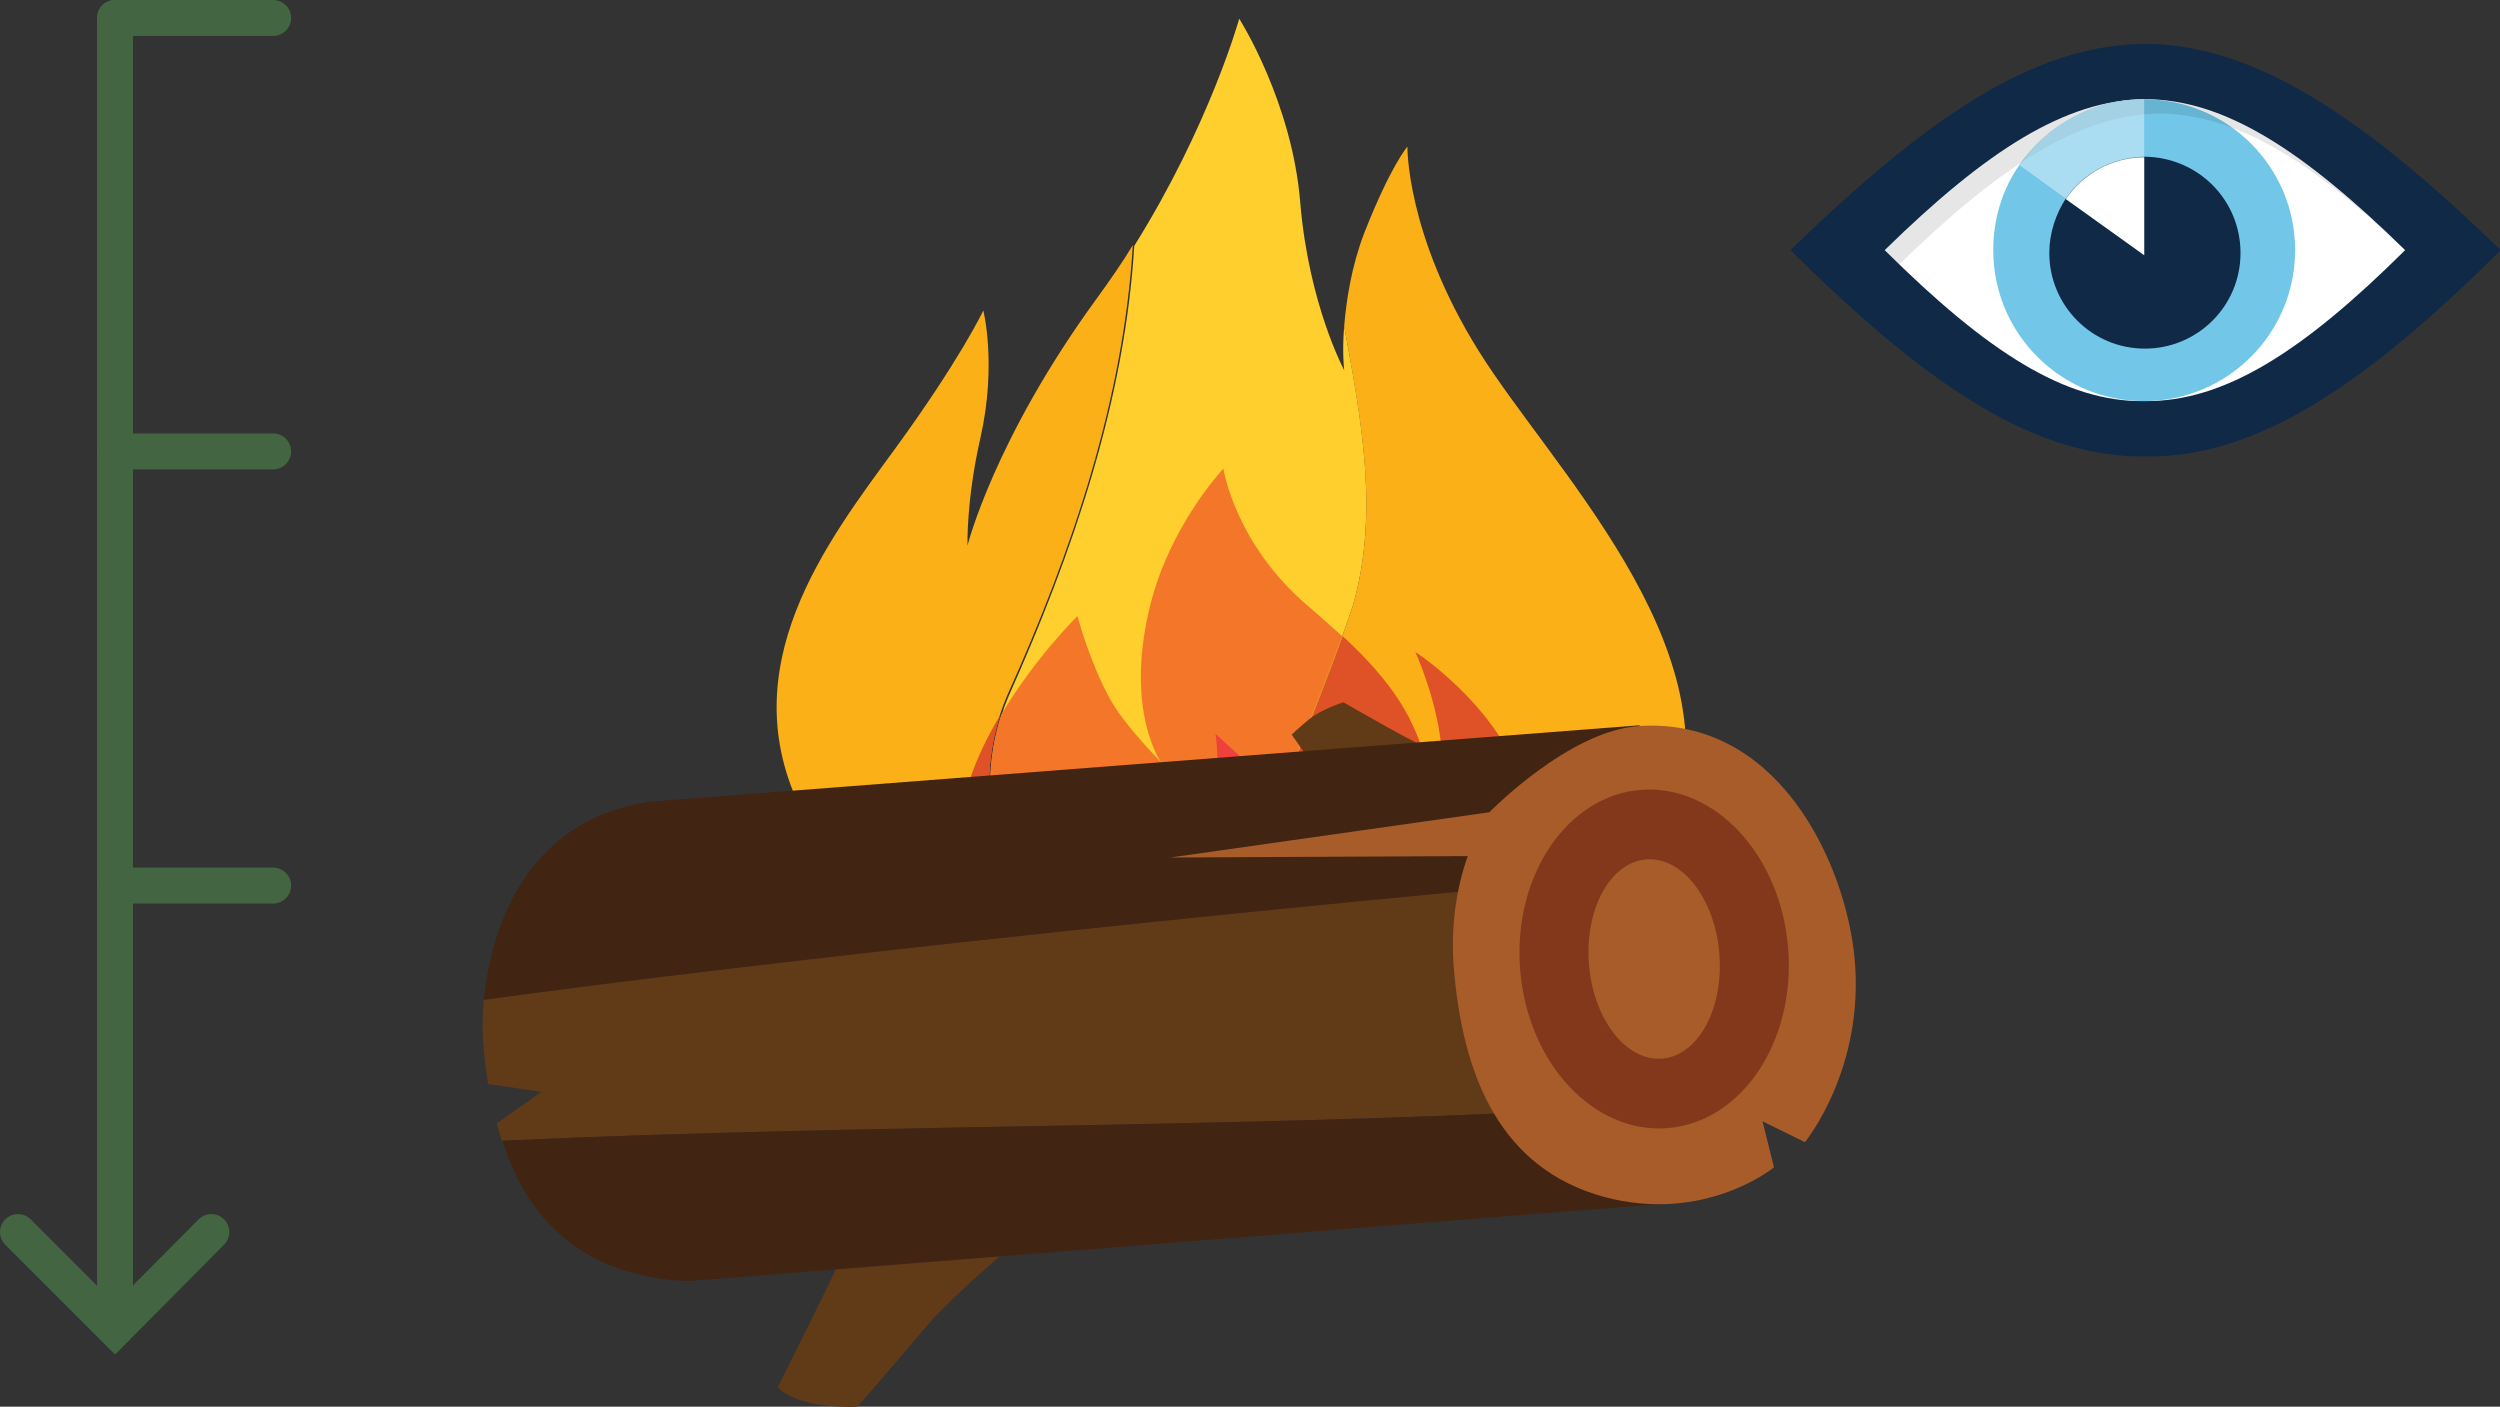
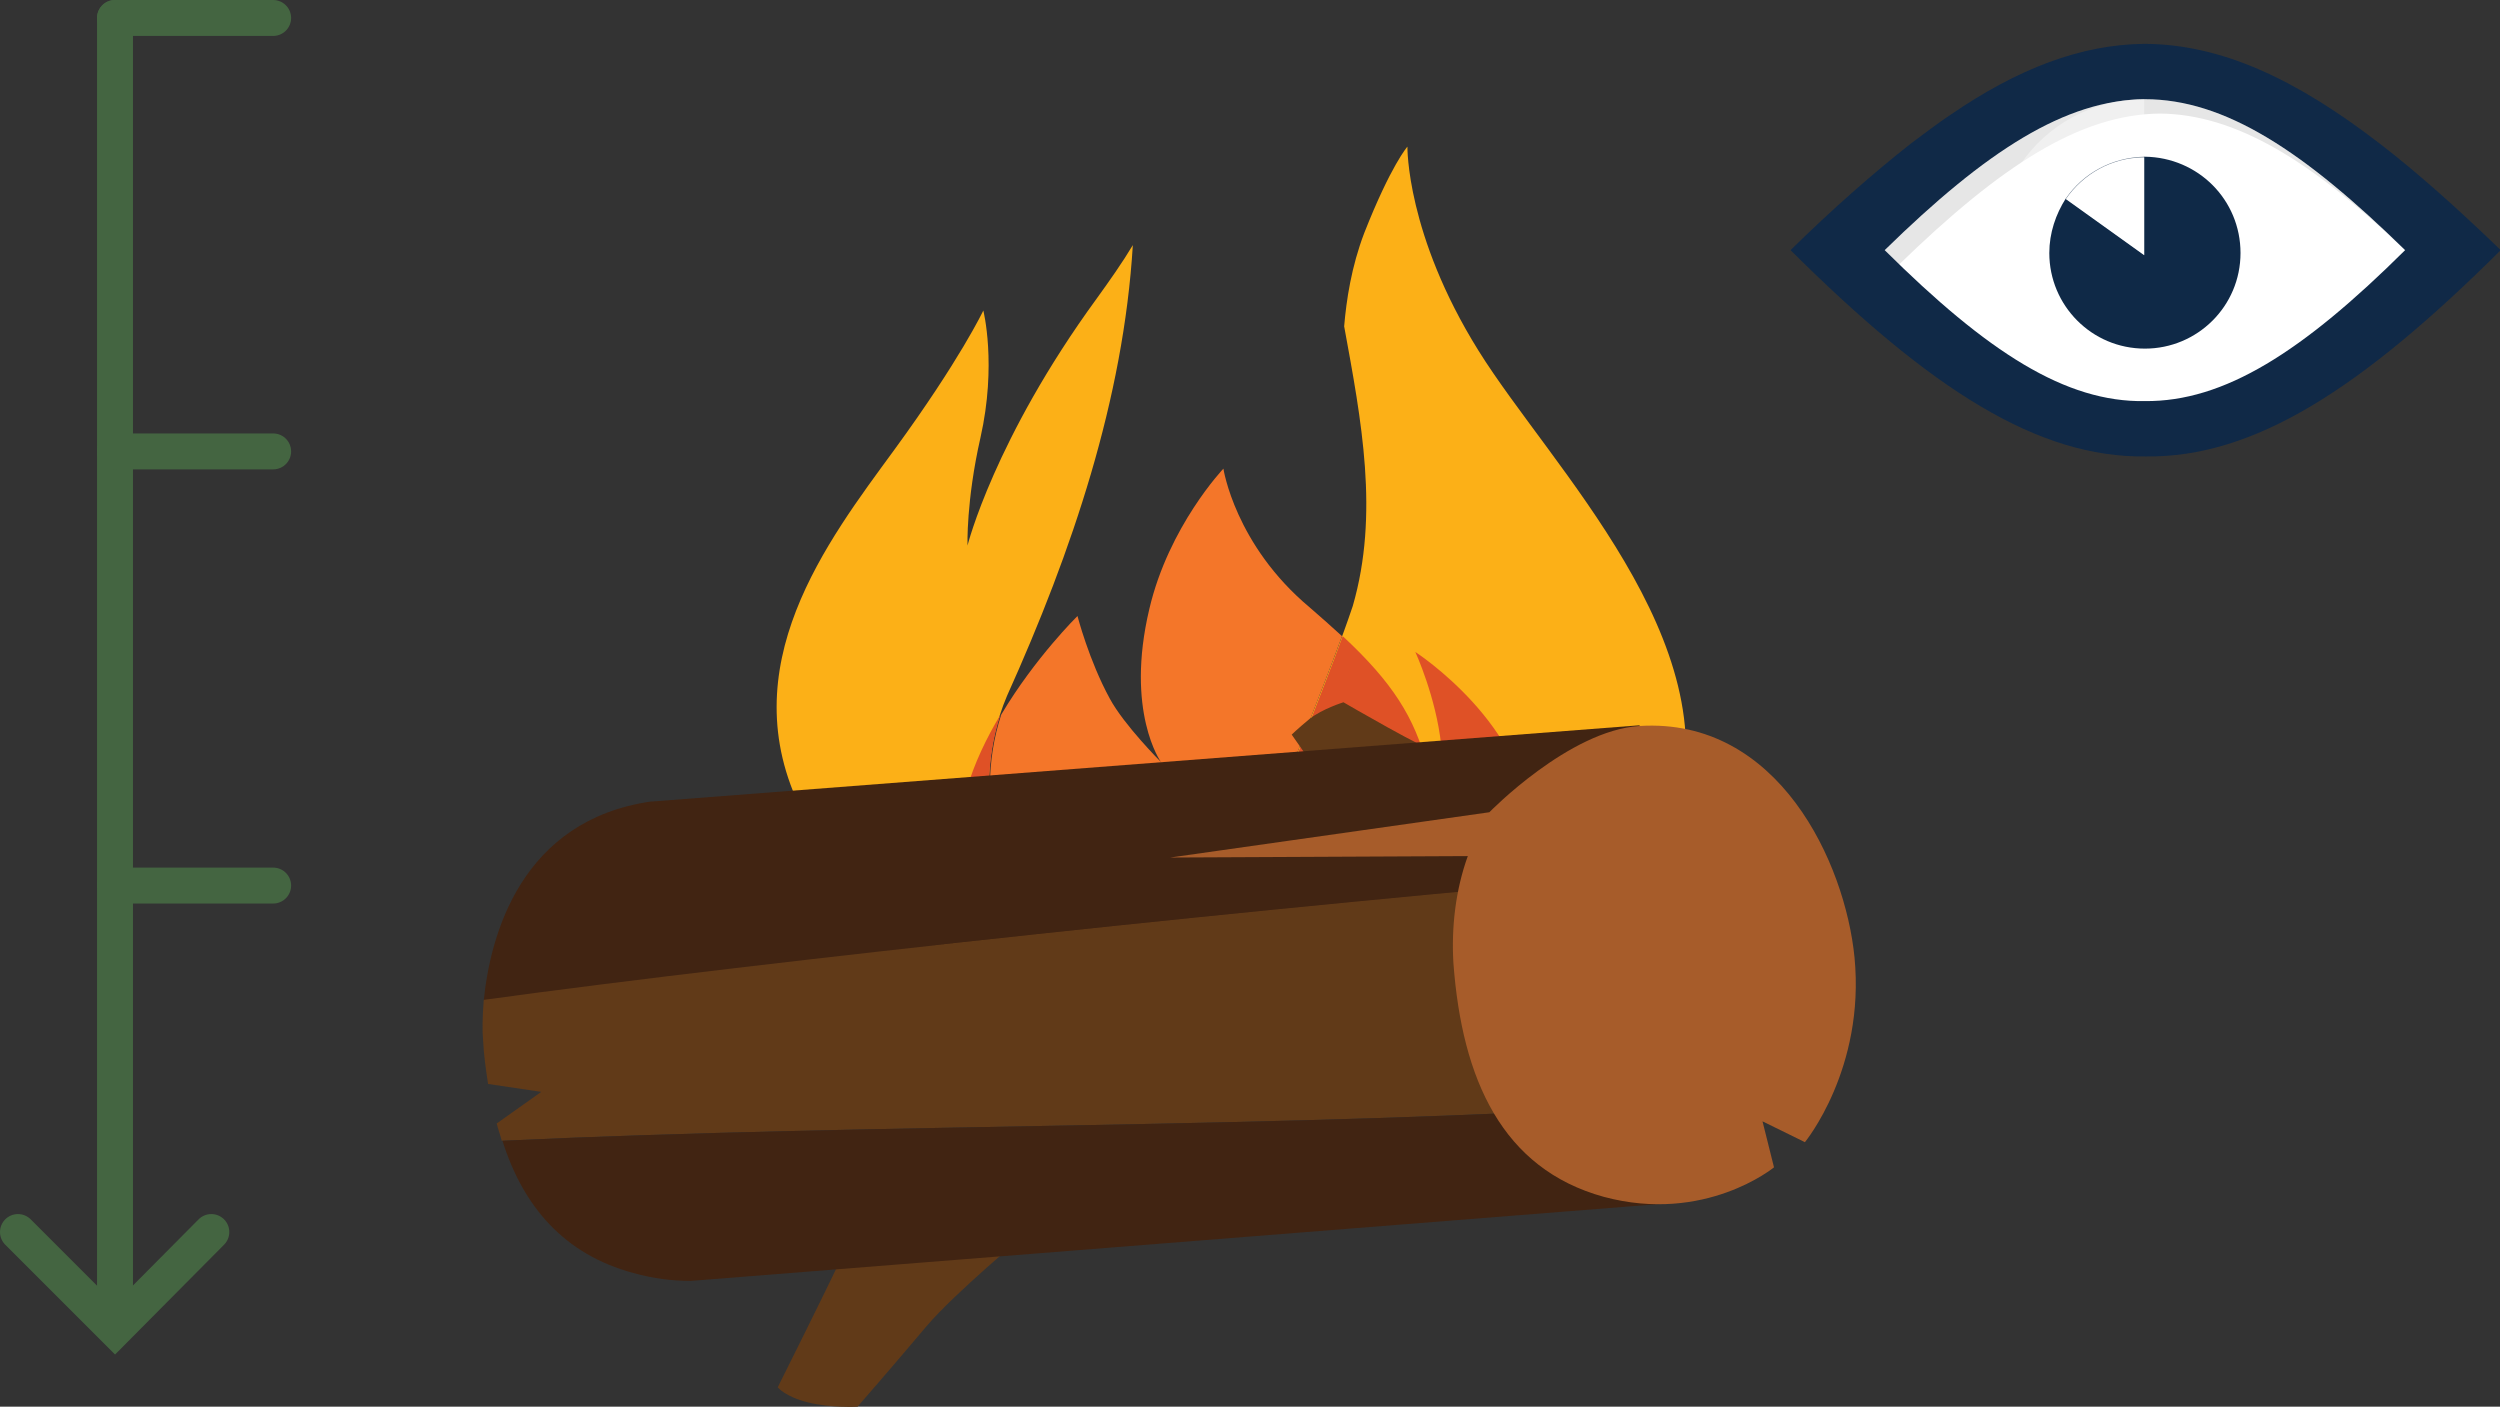
<svg xmlns="http://www.w3.org/2000/svg" version="1.1" id="Layer_11" x="0px" y="0px" viewBox="0 0 347.8 195.7" style="enable-background:new 0 0 347.8 195.7;" xml:space="preserve">
  <rect x="0" y="0" width="347.8" height="195.7" fill="#333333" stroke="none" />
  <style type="text/css">
	.st0{fill:#FCB017;}
	.st1{fill:#FFCF2D;}
	.st2{fill:#F47629;}
	.st3{fill:#DF5126;}
	.st4{fill:#EF413B;}
	.st5{fill:#613A18;}
	.st6{fill:#412412;}
	.st7{fill:#A75C2A;}
	.st8{fill:#83381B;}
	.st9{fill:none;stroke:#446541;stroke-width:5;stroke-linecap:round;stroke-miterlimit:10;}
	.st10{fill:#102947;}
	.st11{fill:#FFFFFF;}
	.st12{fill:#72C7E9;}
	.st13{fill:#0F2947;}
	.st14{opacity:0.1;fill:#010101;}
	.st15{opacity:0.4;fill:#FFFFFF;}
</style>
  <g>
    <path class="st0" d="M140.1,96.8c9.1-20.2,16.2-41.3,17.5-62.7c-1.5,2.5-3.2,4.9-5,7.4c-14.3,19.6-18,34.4-18,34.4s-0.2-6.2,1.8-15   c2.3-10.2,0.4-17.7,0.4-17.7s-3.2,6.8-12.4,19.4c-9.2,12.6-22.9,30.2-12.8,50.3c7,14.1,23,22.7,38.8,26.7   C139.3,127.6,134.1,110.9,140.1,96.8z" />
    <path class="st0" d="M205.7,48.8c-10.1-16.2-9.9-28.4-9.9-28.4s-2.3,2.6-6,12c-1.8,4.7-2.5,9.4-2.8,13c2.4,13.1,4.9,26.1,1.2,38.9   c-6.3,18.8-17.9,39.5-13.5,57.8c19.8-0.7,51.6-6.4,58.5-28.7C240.6,89.3,215.8,65,205.7,48.8z" />
-     <path class="st1" d="M188.2,84.3c3.7-12.8,1.2-25.9-1.2-38.9c-0.3,3.6,0,6.1,0,6.1s-4.9-9.1-6.1-23.2c-1.1-14.1-8.5-25.7-8.5-25.7   s-4.1,14.8-14.6,31.6c-1.3,21.4-8.5,42.6-17.5,62.7c-6,14.1-0.8,30.8,10.3,42.9c6.8,1.7,13.6,2.5,19.7,2.5c1.4,0,2.9,0,4.5-0.1   C170.3,123.7,181.9,103.1,188.2,84.3z" />
    <path class="st2" d="M186.7,88.5c-1.4-1.3-2.9-2.6-4.5-4c-10.4-8.7-12-19.3-12-19.3s-7.6,8-10.3,19.5c-3.4,14.3,1.6,21.3,1.6,21.3   s-5.1-5.1-7.1-8.8c-2.9-5.3-4.5-11.5-4.5-11.5s-5.9,5.8-10.6,13.7c-4.2,12.8,0.3,27.3,9.6,38.5c7.1,3.2,15.2,4.4,21.3,4.4   c1.6,0,3.1,0,4.5-0.1C170.6,125.1,180.3,106.1,186.7,88.5z" />
    <path class="st3" d="M212.8,115.3c0-14.3-15.9-24.6-15.9-24.6s2.9,6.3,3.6,13c0.9,8.2-1.7,16.7-1.7,16.7s0.9-9-0.3-14   c-1.7-6.5-4.7-11.4-11.7-17.9c-6.4,17.7-16.1,36.6-12,53.7C201.6,141.2,212.7,131.5,212.8,115.3z" />
    <path class="st3" d="M139.2,99.4c-3.9,6.5-7,14.4-5.3,21.8c1.8,8.2,7.9,13.5,15,16.7C139.4,126.7,135,112.2,139.2,99.4z" />
-     <path class="st4" d="M169.1,102.1c0,0,1,5.7-0.9,11.3c-2,5.6-6.5,7.8-7.4,14.9c-0.9,7.1,4.5,14.4,12.3,13.8c0.5,0,1.1-0.1,1.6-0.2   c-2.3-9.9-0.1-20.4,3.5-30.9C173.7,106.1,169.1,102.1,169.1,102.1z" />
  </g>
  <g>
    <path class="st5" d="M112.4,195.1c3.2,0.8,6.9,0.6,6.9,0.6s4.8-5.5,9.6-11.2c3.9-4.6,14-13,14-13l-25.4,2.6   c-2.8,5.9-9.3,18.9-9.3,18.9S109.2,194.3,112.4,195.1z" />
    <path class="st5" d="M184.6,109.2l15.2-4.7c-0.7,0.3-12.9-6.8-12.9-6.8s-2.9,0.9-4.7,2.3c-1.8,1.5-2.5,2.2-2.5,2.2L184.6,109.2z" />
    <g>
      <path class="st6" d="M228.1,100.9L90.8,111.5l-0.2,0c-18.1,2.6-22.4,18.6-23.3,27.7c40-5.5,111.5-13.1,162.1-17.4L228.1,100.9z" />
      <path class="st5" d="M67.9,150.8l7.4,1.1l-6.2,4.4c0.2,0.8,0.5,1.6,0.7,2.4c53.8-2.5,107.8-1.6,161.5-5l-1.9-32    c-50.6,4.3-122,11.9-162.1,17.4c-0.2,2.5-0.2,4.5-0.1,5.5C67.3,146.8,67.6,148.8,67.9,150.8z" />
    </g>
    <path class="st6" d="M88.1,177.1c2.9,0.8,5.5,1.1,8,1.1l136.1-10.8l-0.8-13.7c-53.7,3.4-107.7,2.5-161.5,5   C72.8,167.9,78.5,174.5,88.1,177.1z" />
    <path class="st7" d="M204.2,119.1c-1.7,4.7-2.3,9.9-2,14.9c1.2,16.2,6.8,28.6,20.9,32.5c14.1,3.8,23.7-4.1,23.7-4.1l-1.6-6.4   l5.9,2.9c0,0,8.4-10.2,6.9-25.7c-1.3-13.2-10.6-33.4-29.9-32.2c-9.8,0.6-20.9,12-20.9,12l-44.4,6.3L204.2,119.1z" />
-     <ellipse transform="matrix(0.997 -7.887384e-02 7.887384e-02 0.997 -9.804 18.565)" class="st8" cx="230.1" cy="133.4" rx="18.7" ry="23.6" />
    <ellipse transform="matrix(0.997 -7.887384e-02 7.887384e-02 0.997 -9.804 18.565)" class="st7" cx="230.1" cy="133.4" rx="9.1" ry="13.9" />
  </g>
  <line class="st9" x1="16" y1="183.5" x2="16" y2="123.2" />
  <line class="st9" x1="16" y1="123.2" x2="16" y2="62.8" />
  <line class="st9" x1="16" y1="62.8" x2="16" y2="2.5" />
  <line class="st9" x1="16" y1="62.8" x2="38" y2="62.8" />
  <line class="st9" x1="16" y1="123.2" x2="38" y2="123.2" />
  <line class="st9" x1="16" y1="2.5" x2="38" y2="2.5" />
  <polyline class="st9" points="29.4,171.4 16,184.9 2.5,171.4 " />
  <g>
    <path class="st10" d="M331.1,20C319.3,10.9,309,6.2,298.5,6.1c0,0-0.1,0-0.1,0c0,0-0.1,0-0.1,0h0c-8.8,0.1-17.5,3.4-27,9.9   c-1.8,1.2-3.6,2.6-5.5,4c-5.2,4.1-10.8,9-16.7,14.8c19.5,19.4,34.4,28.9,49.4,28.7c15,0.2,29.9-9.3,49.4-28.7   C341.9,29,336.3,24,331.1,20z" />
    <path class="st11" d="M298.4,55.8c11,0.1,21.9-6.8,36.2-21c-14.1-13.8-25.1-21-36.2-21l0,0h0h0l0,0c-11.1,0.1-22.1,7.2-36.2,21   C276.5,49,287.4,56,298.4,55.8L298.4,55.8L298.4,55.8L298.4,55.8L298.4,55.8z" />
-     <path class="st12" d="M319.3,34.8c0,11.6-9.4,21-21,21c-11.6,0-21-9.4-21-21c0-4.4,1.3-8.5,3.6-11.8c3.8-5.5,10.1-9.2,17.3-9.2   C309.9,13.8,319.3,23.2,319.3,34.8z" />
    <path class="st13" d="M311.7,35.2c0,7.4-6,13.3-13.3,13.3c-7.4,0-13.3-6-13.3-13.3c0-2.8,0.9-5.4,2.3-7.6c2.4-3.5,6.4-5.7,10.9-5.8   c0,0,0.1,0,0.1,0C305.8,21.9,311.7,27.8,311.7,35.2z" />
-     <path class="st14" d="M300.5,15.8L300.5,15.8L300.5,15.8c10.5,0.1,21,6.5,34.1,19c0,0,0,0,0,0c-14.1-13.8-25.1-21-36.2-21h0h0   c-11.1,0.1-22.1,7.2-36.2,21c0.7,0.7,1.4,1.4,2,2C278.4,23,289.4,15.9,300.5,15.8z" />
+     <path class="st14" d="M300.5,15.8L300.5,15.8c10.5,0.1,21,6.5,34.1,19c0,0,0,0,0,0c-14.1-13.8-25.1-21-36.2-21h0h0   c-11.1,0.1-22.1,7.2-36.2,21c0.7,0.7,1.4,1.4,2,2C278.4,23,289.4,15.9,300.5,15.8z" />
    <path class="st15" d="M298.3,13.8v21.7L281,23C284.7,17.4,291.1,13.8,298.3,13.8z" />
    <path class="st11" d="M298.3,21.9v13.6l-10.9-7.8C289.8,24.2,293.8,21.9,298.3,21.9z" />
  </g>
</svg>